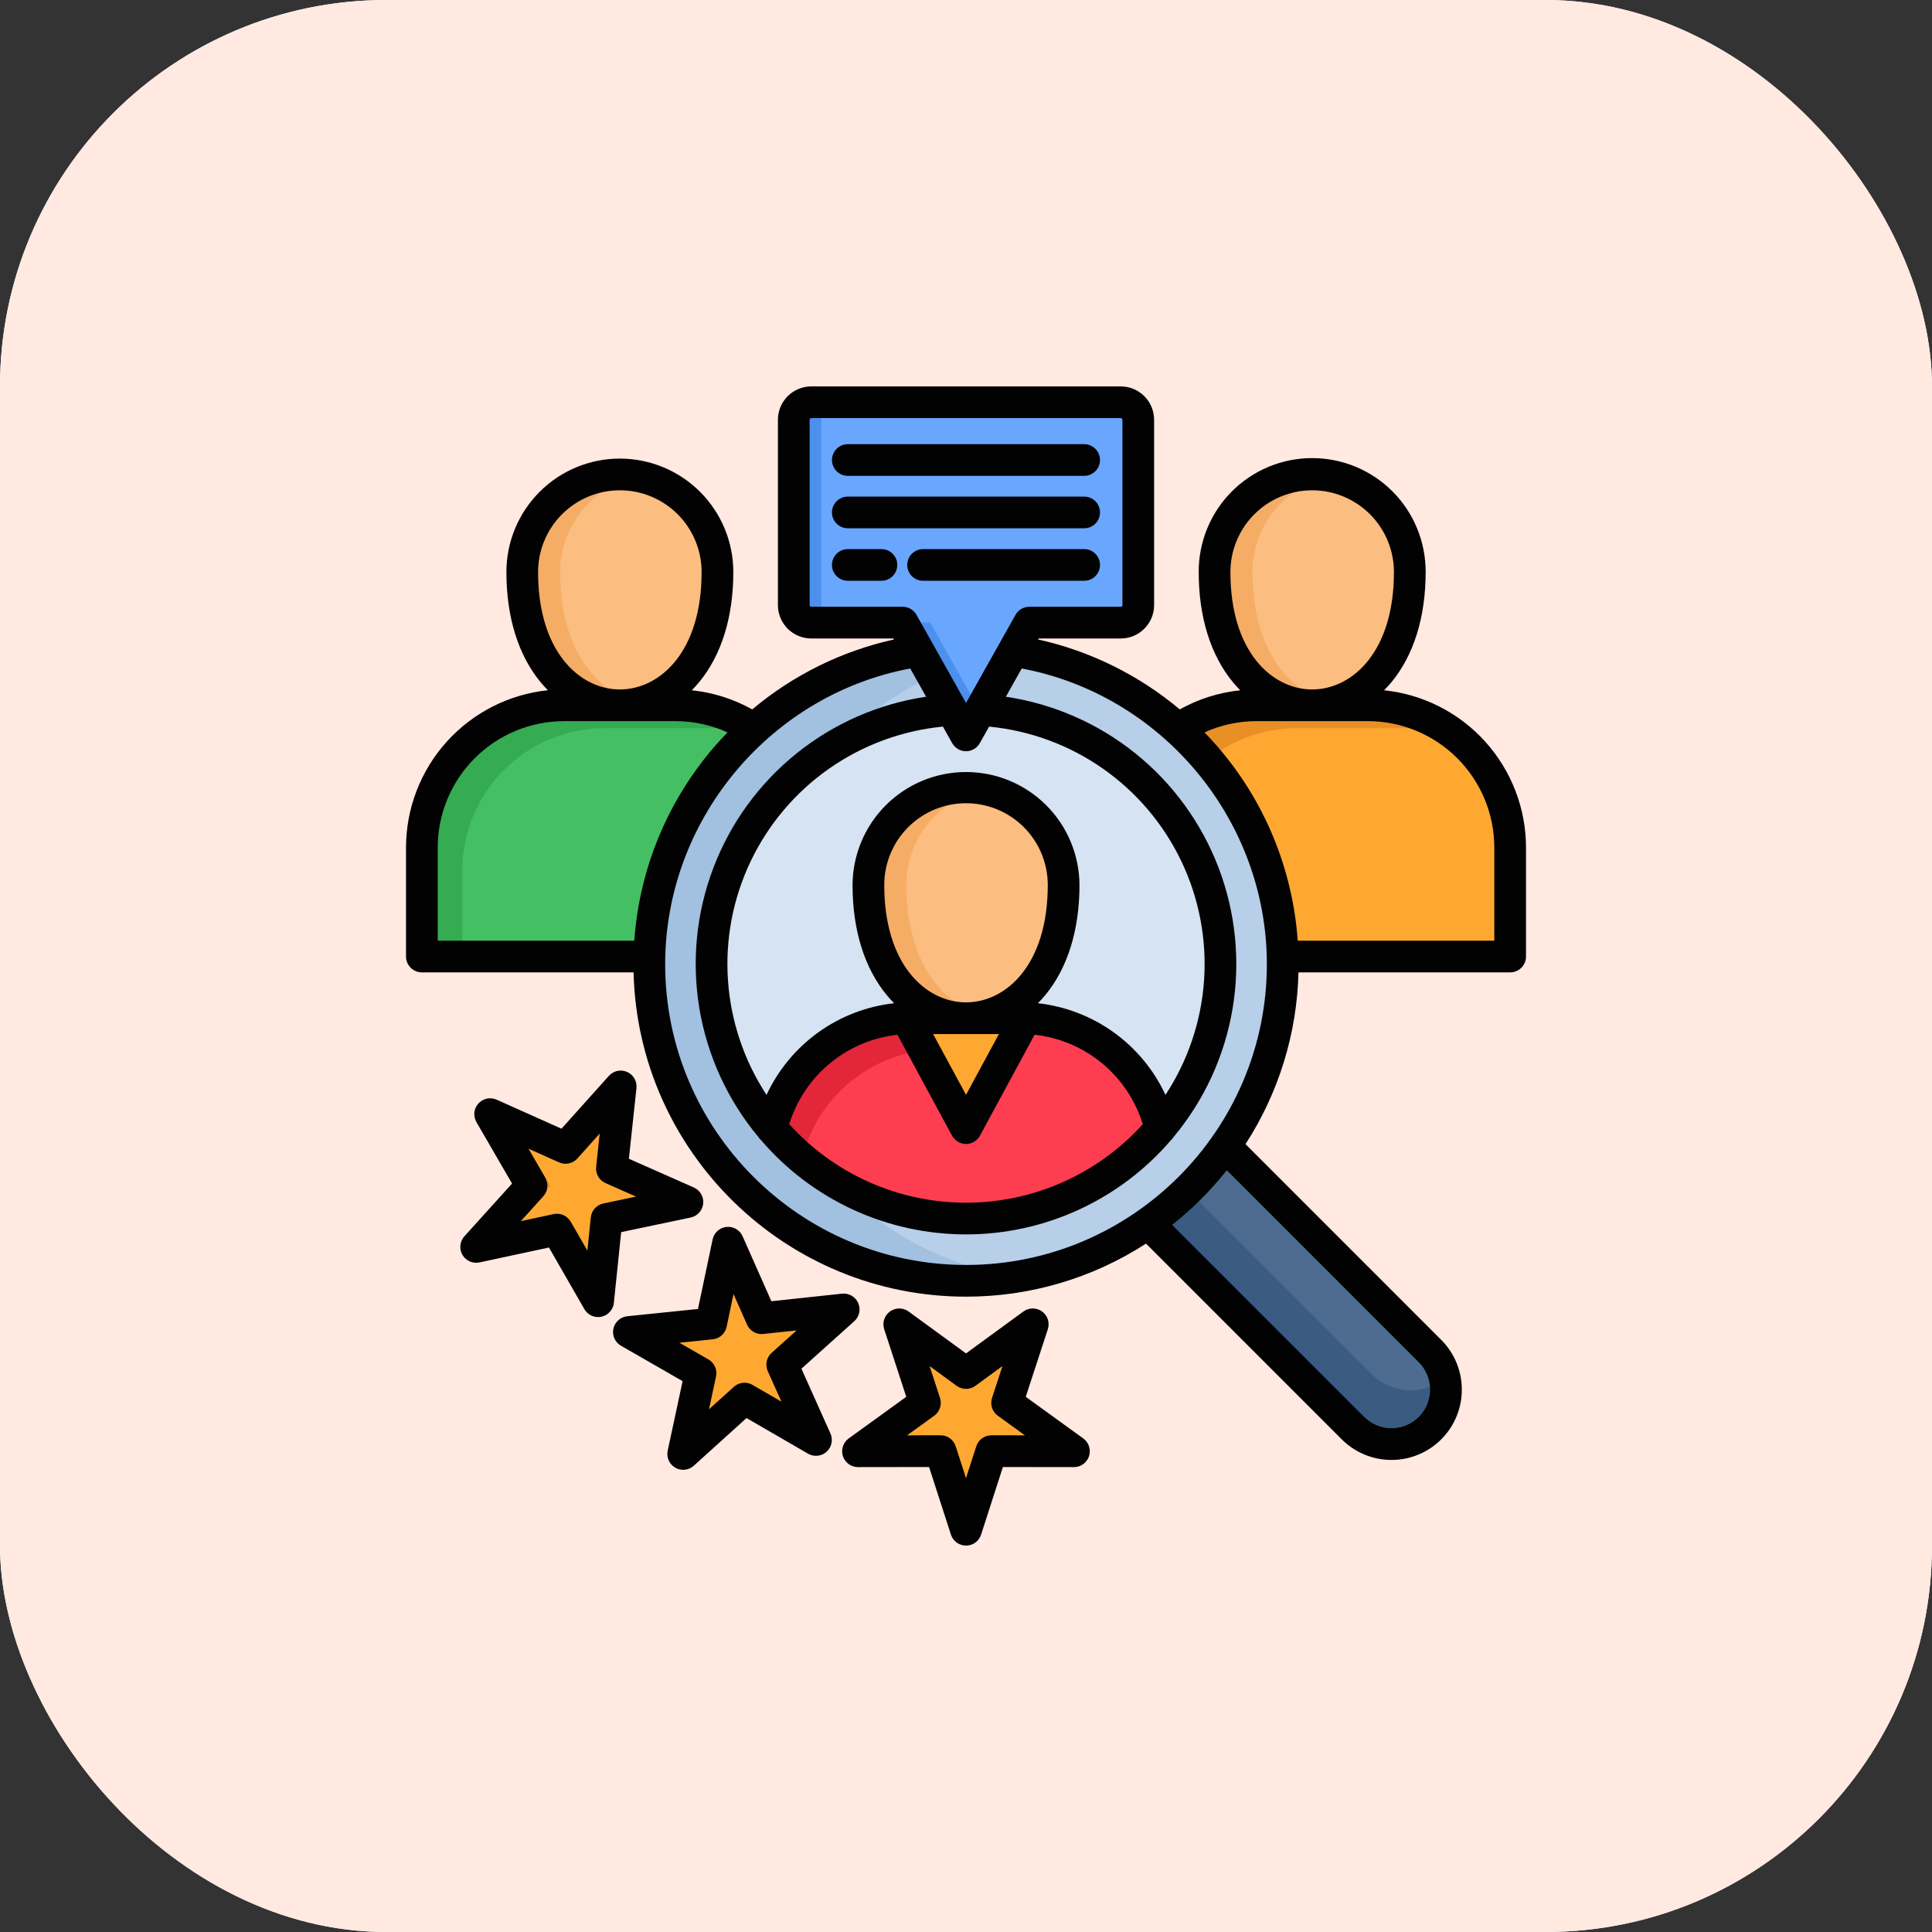
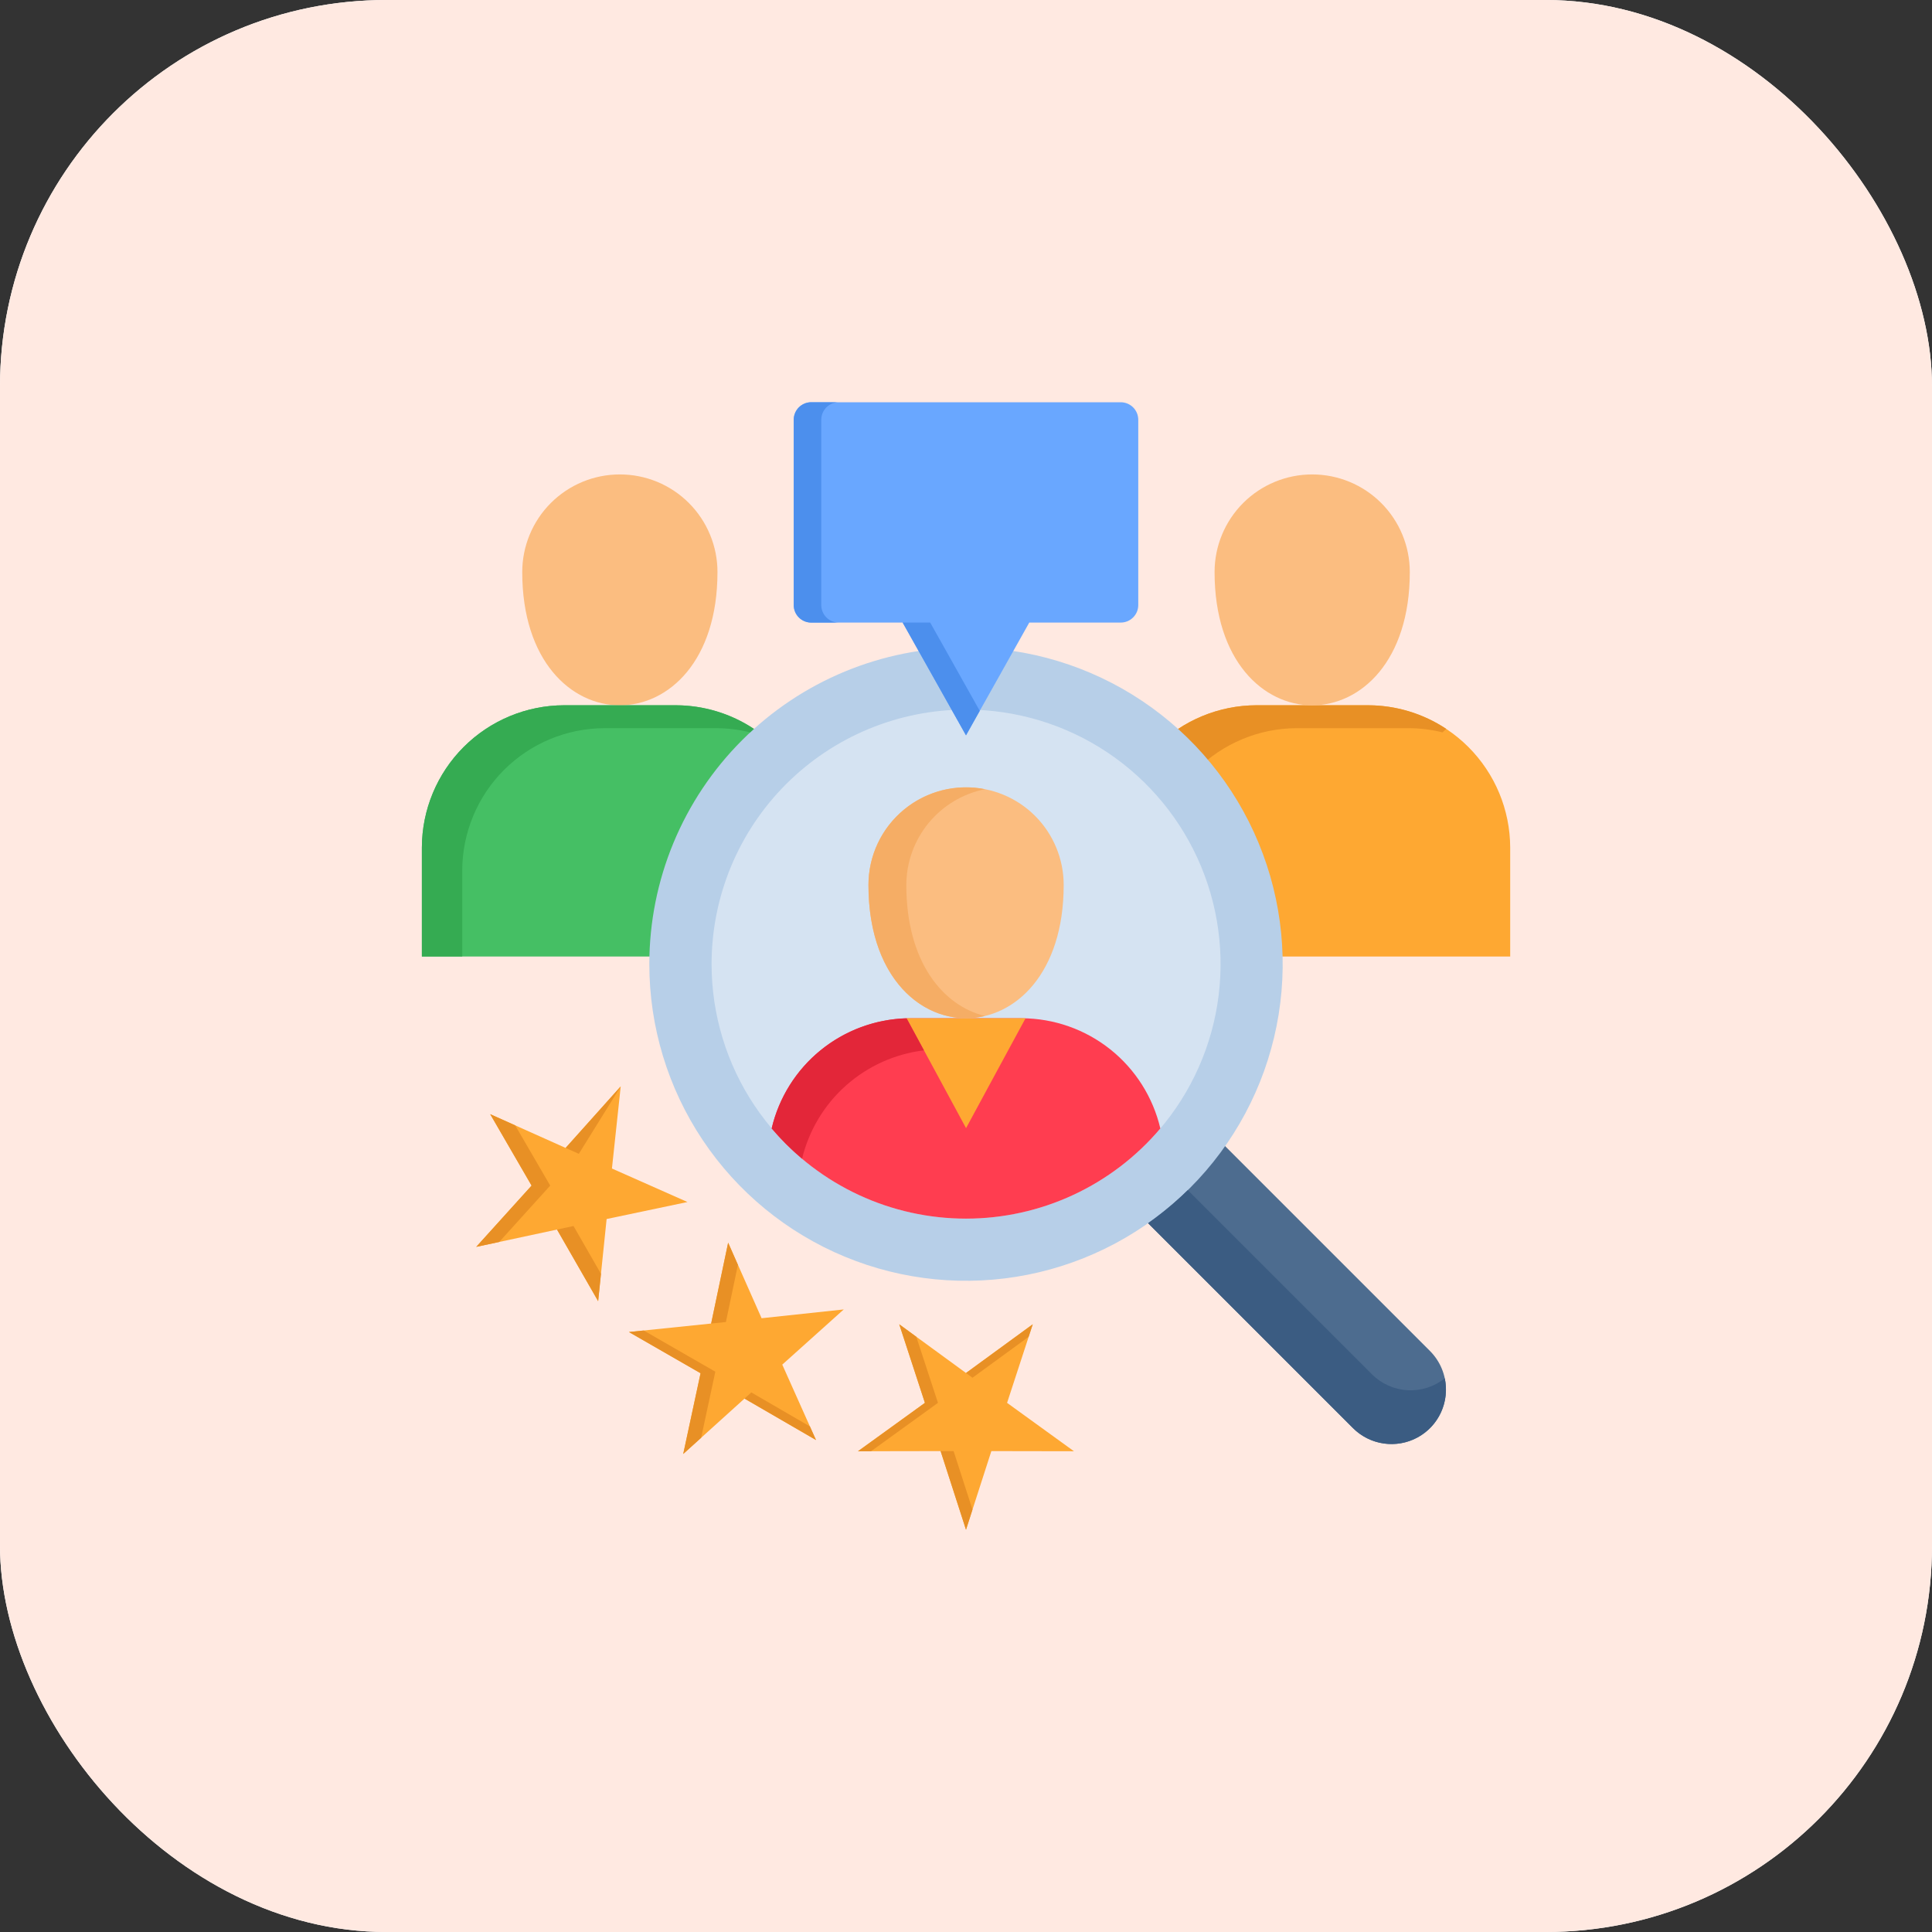
<svg xmlns="http://www.w3.org/2000/svg" width="80" height="80" viewBox="0 0 80 80" fill="none">
  <rect x="0" y="0" width="80" height="80" fill="#333333" stroke="none" />
  <rect width="80" height="80" rx="16" fill="white" />
  <rect width="80" height="80" rx="16" fill="#FFE9E1" />
  <g clip-path="url(#clip0_5184_14911)">
    <path fill-rule="evenodd" clip-rule="evenodd" d="M46.137 39.607H62.534V35.092C62.529 33.532 61.907 32.036 60.804 30.933C59.7 29.829 58.205 29.207 56.645 29.203H52.026C50.465 29.207 48.97 29.829 47.866 30.933C46.763 32.036 46.141 33.532 46.137 35.092V39.607Z" fill="#FEA832" />
    <path fill-rule="evenodd" clip-rule="evenodd" d="M47.808 36.041C47.813 34.48 48.434 32.985 49.538 31.881C50.642 30.778 52.137 30.156 53.697 30.152H58.316C58.793 30.152 59.267 30.21 59.73 30.325C59.78 30.277 59.834 30.229 59.887 30.181C58.926 29.543 57.798 29.203 56.645 29.203H52.026C50.465 29.207 48.97 29.829 47.866 30.933C46.763 32.036 46.141 33.532 46.137 35.092V39.607H47.808V36.041Z" fill="#E89025" />
    <path fill-rule="evenodd" clip-rule="evenodd" d="M40.387 43.496L43.576 40.305L59.215 55.944C59.637 56.368 59.874 56.942 59.874 57.54C59.874 58.138 59.637 58.712 59.215 59.136C58.791 59.557 58.218 59.794 57.62 59.794C57.023 59.794 56.45 59.557 56.026 59.136L40.387 43.496Z" fill="#4D6C8F" />
    <path fill-rule="evenodd" clip-rule="evenodd" d="M50.293 23.687C50.293 22.614 50.719 21.586 51.477 20.828C52.235 20.07 53.263 19.645 54.335 19.645C55.407 19.645 56.435 20.07 57.193 20.828C57.951 21.586 58.377 22.614 58.377 23.687C58.377 31.045 50.293 31.045 50.293 23.687Z" fill="#FBBD80" />
    <path fill-rule="evenodd" clip-rule="evenodd" d="M17.469 39.607H33.866V35.092C33.861 33.532 33.239 32.036 32.136 30.933C31.032 29.829 29.537 29.207 27.977 29.203H23.358C21.797 29.207 20.302 29.829 19.198 30.933C18.095 32.036 17.473 33.532 17.469 35.092V39.607Z" fill="#45BF64" />
    <path fill-rule="evenodd" clip-rule="evenodd" d="M21.625 23.687C21.625 23.156 21.73 22.63 21.933 22.14C22.136 21.649 22.433 21.204 22.809 20.828C23.184 20.453 23.63 20.155 24.12 19.952C24.611 19.749 25.136 19.645 25.667 19.645C26.198 19.645 26.723 19.749 27.214 19.952C27.704 20.155 28.15 20.453 28.525 20.828C28.901 21.204 29.198 21.649 29.401 22.14C29.605 22.63 29.709 23.156 29.709 23.687C29.709 31.045 21.625 31.045 21.625 23.687Z" fill="#FBBD80" />
    <path fill-rule="evenodd" clip-rule="evenodd" d="M40.001 26.809C42.595 26.809 45.13 27.578 47.286 29.019C49.443 30.46 51.123 32.508 52.115 34.904C53.108 37.3 53.367 39.937 52.861 42.481C52.355 45.024 51.106 47.361 49.273 49.194C47.439 51.028 45.102 52.277 42.559 52.783C40.015 53.289 37.379 53.03 34.982 52.037C32.586 51.045 30.538 49.364 29.097 47.208C27.656 45.052 26.887 42.517 26.887 39.923C26.887 36.445 28.268 33.109 30.728 30.65C33.187 28.19 36.523 26.809 40.001 26.809Z" fill="#B7CFE8" />
    <path fill-rule="evenodd" clip-rule="evenodd" d="M40.002 29.383C42.086 29.383 44.124 30 45.857 31.158C47.59 32.316 48.941 33.962 49.739 35.888C50.537 37.813 50.745 39.932 50.339 41.977C49.932 44.021 48.929 45.899 47.455 47.373C45.981 48.847 44.103 49.85 42.059 50.257C40.014 50.663 37.895 50.455 35.97 49.657C34.044 48.859 32.398 47.508 31.24 45.775C30.082 44.042 29.465 42.004 29.465 39.92C29.465 37.125 30.575 34.445 32.551 32.469C34.527 30.493 37.207 29.383 40.002 29.383Z" fill="#D5E3F2" />
    <path fill-rule="evenodd" clip-rule="evenodd" d="M37.236 54.836L40 56.853L42.764 54.836L41.701 58.089L44.47 60.093L41.05 60.087L40 63.343L38.947 60.087L35.527 60.093L38.299 58.089L37.236 54.836Z" fill="#FEA832" />
    <path fill-rule="evenodd" clip-rule="evenodd" d="M30.151 51.457L31.536 54.585L34.938 54.221L32.392 56.506L33.789 59.629L30.829 57.912L28.291 60.205L29.009 56.862L26.043 55.156L29.447 54.805L30.151 51.457Z" fill="#FEA832" />
    <path fill-rule="evenodd" clip-rule="evenodd" d="M25.703 44.984L25.339 48.386L28.467 49.773L25.119 50.477L24.768 53.879L23.065 50.913L19.719 51.631L22.012 49.093L20.298 46.135L23.421 47.533L25.703 44.984Z" fill="#FEA832" />
    <path fill-rule="evenodd" clip-rule="evenodd" d="M48.047 46.727C47.743 45.432 47.012 44.277 45.971 43.449C44.929 42.621 43.639 42.168 42.309 42.164H37.691C36.36 42.168 35.071 42.621 34.029 43.449C32.988 44.277 32.257 45.432 31.953 46.727C32.942 47.897 34.175 48.837 35.565 49.482C36.954 50.127 38.468 50.461 40 50.461C41.532 50.461 43.046 50.127 44.435 49.482C45.825 48.837 47.058 47.897 48.047 46.727Z" fill="#FF3D50" />
    <path fill-rule="evenodd" clip-rule="evenodd" d="M35.961 36.644C35.961 35.572 36.387 34.544 37.145 33.785C37.903 33.027 38.931 32.602 40.003 32.602C41.075 32.602 42.103 33.027 42.861 33.785C43.619 34.544 44.045 35.572 44.045 36.644C44.045 44.002 35.961 44.002 35.961 36.644Z" fill="#FBBD80" />
    <path fill-rule="evenodd" clip-rule="evenodd" d="M42.466 42.164H40.002H37.539L38.772 44.439L40.002 46.714L41.233 44.439L42.466 42.164Z" fill="#FEA832" />
    <path fill-rule="evenodd" clip-rule="evenodd" d="M40 16.656H46.407C46.502 16.656 46.596 16.675 46.684 16.711C46.772 16.747 46.852 16.8 46.919 16.867C46.987 16.934 47.04 17.014 47.077 17.102C47.114 17.19 47.132 17.284 47.133 17.379V25.056C47.132 25.152 47.114 25.246 47.077 25.334C47.04 25.421 46.987 25.501 46.919 25.568C46.852 25.635 46.772 25.689 46.684 25.725C46.596 25.761 46.502 25.779 46.407 25.779H42.62L40 30.449L37.377 25.78H33.59C33.398 25.78 33.215 25.703 33.079 25.568C32.944 25.432 32.867 25.249 32.867 25.057V17.379C32.867 17.187 32.944 17.004 33.079 16.868C33.215 16.733 33.398 16.656 33.59 16.656H40Z" fill="#69A7FF" />
    <path fill-rule="evenodd" clip-rule="evenodd" d="M19.14 36.041C19.145 34.48 19.767 32.985 20.87 31.881C21.974 30.778 23.469 30.156 25.03 30.152H29.648C30.125 30.152 30.6 30.21 31.062 30.325C31.113 30.277 31.166 30.229 31.219 30.181C30.258 29.543 29.13 29.203 27.977 29.203H23.358C21.797 29.207 20.302 29.829 19.198 30.933C18.095 32.036 17.473 33.532 17.469 35.092V39.607H19.14V36.041Z" fill="#35AB52" />
-     <path fill-rule="evenodd" clip-rule="evenodd" d="M23.193 23.687C23.195 22.751 23.521 21.846 24.115 21.123C24.709 20.401 25.534 19.905 26.451 19.722C25.865 19.605 25.261 19.621 24.681 19.766C24.102 19.912 23.562 20.184 23.101 20.563C22.639 20.942 22.267 21.419 22.012 21.959C21.757 22.499 21.625 23.089 21.625 23.687C21.625 27.843 24.206 29.653 26.451 29.113C24.721 28.696 23.193 26.889 23.193 23.687Z" fill="#F5AD65" />
-     <path fill-rule="evenodd" clip-rule="evenodd" d="M51.861 23.687C51.863 22.751 52.189 21.846 52.783 21.123C53.377 20.401 54.202 19.905 55.119 19.722C54.533 19.605 53.929 19.621 53.349 19.766C52.77 19.912 52.23 20.184 51.769 20.563C51.307 20.942 50.935 21.419 50.68 21.959C50.425 22.499 50.293 23.089 50.293 23.687C50.293 27.843 52.873 29.653 55.119 29.113C53.389 28.696 51.861 26.889 51.861 23.687Z" fill="#F5AD65" />
    <path fill-rule="evenodd" clip-rule="evenodd" d="M37.529 36.644C37.531 35.708 37.857 34.803 38.451 34.08C39.045 33.358 39.87 32.862 40.787 32.679C40.201 32.562 39.597 32.578 39.017 32.723C38.438 32.869 37.898 33.141 37.437 33.52C36.975 33.899 36.603 34.376 36.348 34.916C36.093 35.456 35.961 36.046 35.961 36.644C35.961 40.8 38.541 42.61 40.787 42.07C39.057 41.653 37.529 39.843 37.529 36.644Z" fill="#F5AD65" />
    <path fill-rule="evenodd" clip-rule="evenodd" d="M33.212 47.979C33.496 46.806 34.131 45.747 35.033 44.946C35.935 44.144 37.061 43.637 38.259 43.493L37.539 42.164C36.236 42.202 34.981 42.669 33.971 43.494C32.96 44.319 32.251 45.455 31.953 46.724C32.337 47.177 32.758 47.597 33.212 47.979Z" fill="#E32639" />
    <path fill-rule="evenodd" clip-rule="evenodd" d="M39.112 26.837L38.517 25.779H37.377L38.036 26.954L39.41 29.399L40 30.449L40.569 29.434L40.55 29.399L39.112 26.837ZM34.007 25.056V17.379C34.008 17.187 34.084 17.004 34.219 16.868C34.355 16.733 34.538 16.656 34.73 16.656H33.59C33.398 16.656 33.215 16.733 33.079 16.868C32.944 17.004 32.867 17.187 32.867 17.379V25.056C32.867 25.248 32.944 25.432 33.079 25.567C33.215 25.703 33.398 25.779 33.59 25.779H34.73C34.538 25.779 34.355 25.703 34.219 25.567C34.084 25.432 34.008 25.248 34.007 25.056Z" fill="#4C8FED" />
-     <path fill-rule="evenodd" clip-rule="evenodd" d="M29.467 39.608C29.508 38.172 29.843 36.759 30.452 35.457C31.061 34.155 31.931 32.992 33.007 32.039C33.498 31.602 34.029 31.212 34.593 30.876C35.743 29.669 37.111 28.691 38.625 27.995L38.038 26.953C35.497 27.336 33.125 28.459 31.218 30.182C31.165 30.23 31.112 30.278 31.062 30.326C29.781 31.515 28.753 32.95 28.037 34.544C27.32 36.139 26.931 37.861 26.892 39.608C26.889 39.712 26.887 39.815 26.887 39.922C26.887 43.4 28.269 46.735 30.729 49.194C33.188 51.653 36.524 53.034 40.002 53.034C40.686 53.034 41.369 52.982 42.045 52.877C39.198 52.429 36.579 51.054 34.594 48.965C33.029 48.03 31.734 46.705 30.835 45.12C29.936 43.534 29.464 41.742 29.465 39.919C29.465 39.816 29.465 39.712 29.468 39.608H29.467ZM31.955 46.725C32.339 47.178 32.76 47.597 33.214 47.979C32.76 47.597 32.338 47.178 31.954 46.725H31.955Z" fill="#A2C0E0" />
    <path fill-rule="evenodd" clip-rule="evenodd" d="M49.184 49.281C48.673 49.781 48.123 50.239 47.539 50.65L56.024 59.135C56.368 59.479 56.814 59.703 57.295 59.772C57.776 59.842 58.267 59.755 58.694 59.523C59.122 59.291 59.463 58.927 59.666 58.486C59.87 58.044 59.926 57.548 59.825 57.073C59.391 57.421 58.844 57.596 58.288 57.566C57.733 57.536 57.208 57.303 56.814 56.911L49.184 49.281Z" fill="#3B5C82" />
-     <path fill-rule="evenodd" clip-rule="evenodd" d="M24.885 52.747L23.748 50.767L23.065 50.913L24.768 53.879L24.885 52.747ZM23.421 47.533L23.968 47.777L25.6 45.957L25.703 44.984L23.421 47.533ZM20.673 51.426L22.783 49.093L21.334 46.6L20.298 46.135L22.012 49.093L19.719 51.63L20.673 51.426Z" fill="#E89025" />
+     <path fill-rule="evenodd" clip-rule="evenodd" d="M24.885 52.747L23.748 50.767L23.065 50.913L24.768 53.879L24.885 52.747ZM23.421 47.533L23.968 47.777L25.703 44.984L23.421 47.533ZM20.673 51.426L22.783 49.093L21.334 46.6L20.298 46.135L22.012 49.093L19.719 51.63L20.673 51.426Z" fill="#E89025" />
    <path fill-rule="evenodd" clip-rule="evenodd" d="M30.058 54.742L30.555 52.374L30.151 51.457L29.447 54.805L30.058 54.742ZM31.11 57.657L30.829 57.913L33.79 59.629L33.537 59.066L31.11 57.657ZM29.62 56.799L26.654 55.093L26.043 55.157L29.009 56.863L28.291 60.206L29.033 59.536L29.62 56.799Z" fill="#E89025" />
    <path fill-rule="evenodd" clip-rule="evenodd" d="M39.487 60.087H38.95L40 63.343L40.268 62.509L39.487 60.087ZM40 56.853L40.268 57.05L42.593 55.354L42.763 54.836L40 56.853ZM36.067 60.093L38.839 58.089L37.943 55.354L37.236 54.836L38.299 58.089L35.527 60.093L36.067 60.093Z" fill="#E89025" />
-     <path d="M57.313 28.582C57.419 28.475 57.522 28.363 57.62 28.245C58.544 27.123 59.033 25.547 59.033 23.688C59.035 23.07 58.916 22.456 58.681 21.884C58.447 21.311 58.101 20.791 57.664 20.352C57.228 19.914 56.709 19.566 56.138 19.328C55.566 19.091 54.954 18.969 54.335 18.969C53.716 18.969 53.103 19.091 52.532 19.328C51.961 19.566 51.442 19.913 51.005 20.352C50.569 20.79 50.223 21.311 49.988 21.883C49.753 22.456 49.633 23.069 49.636 23.688C49.636 25.547 50.125 27.122 51.049 28.244C51.148 28.363 51.25 28.476 51.357 28.583C50.476 28.674 49.624 28.943 48.852 29.375C47.157 27.952 45.144 26.958 42.983 26.478L43.005 26.438H46.407C46.773 26.438 47.124 26.293 47.383 26.034C47.643 25.776 47.788 25.425 47.789 25.059V17.382C47.789 17.015 47.643 16.664 47.384 16.405C47.125 16.146 46.774 16 46.407 16H33.591C33.225 16.001 32.874 16.147 32.616 16.406C32.357 16.665 32.212 17.016 32.212 17.382V25.059C32.212 25.425 32.358 25.775 32.616 26.034C32.875 26.292 33.225 26.438 33.591 26.438H36.994L37.016 26.479C34.856 26.958 32.843 27.951 31.149 29.375C30.377 28.943 29.525 28.674 28.645 28.583C28.751 28.476 28.854 28.364 28.952 28.244C29.877 27.122 30.365 25.547 30.365 23.688C30.365 22.442 29.87 21.247 28.989 20.366C28.108 19.485 26.913 18.99 25.667 18.989C25.05 18.989 24.439 19.111 23.869 19.347C23.299 19.583 22.781 19.929 22.345 20.365C21.464 21.247 20.969 22.442 20.969 23.688C20.969 25.547 21.457 27.122 22.381 28.244C22.48 28.363 22.582 28.475 22.688 28.581C21.077 28.749 19.585 29.507 18.5 30.71C17.416 31.912 16.814 33.474 16.812 35.093V39.608C16.812 39.782 16.882 39.949 17.005 40.072C17.128 40.195 17.295 40.264 17.469 40.264H26.234C26.417 47.7 32.522 53.692 40.001 53.692C42.645 53.695 45.234 52.932 47.455 51.495L55.56 59.601C56.107 60.147 56.847 60.454 57.62 60.453C58.392 60.453 59.133 60.146 59.679 59.6C60.225 59.054 60.531 58.313 60.531 57.541C60.531 56.768 60.224 56.028 59.678 55.481L51.574 47.376C52.948 45.253 53.707 42.792 53.767 40.264H62.532C62.706 40.264 62.873 40.195 62.996 40.072C63.12 39.949 63.189 39.782 63.189 39.608V35.093C63.187 33.474 62.585 31.913 61.5 30.71C60.416 29.508 58.924 28.75 57.313 28.582ZM50.949 23.688C50.949 22.79 51.306 21.928 51.941 21.294C52.575 20.659 53.437 20.302 54.334 20.302C55.232 20.302 56.093 20.659 56.728 21.294C57.363 21.928 57.72 22.79 57.72 23.688C57.72 26.979 56.016 28.503 54.407 28.548H54.262C52.653 28.504 50.949 26.979 50.949 23.688ZM40.07 41.505H39.932C38.321 41.463 36.615 39.939 36.615 36.645C36.615 35.747 36.972 34.886 37.607 34.251C38.242 33.616 39.103 33.26 40.001 33.26C40.898 33.26 41.76 33.616 42.395 34.251C43.029 34.886 43.386 35.747 43.386 36.645C43.386 39.939 41.68 41.463 40.07 41.505ZM41.363 42.818L40.001 45.334L38.638 42.818H39.933C39.956 42.818 39.978 42.82 40.001 42.82C40.023 42.82 40.045 42.818 40.068 42.818L41.363 42.818ZM39.423 47.026C39.48 47.13 39.563 47.217 39.665 47.277C39.766 47.338 39.882 47.37 40.001 47.37C40.119 47.37 40.235 47.338 40.337 47.277C40.438 47.217 40.522 47.13 40.578 47.026L42.84 42.847C43.867 42.959 44.838 43.37 45.634 44.028C46.43 44.687 47.016 45.563 47.32 46.55C46.395 47.574 45.266 48.392 44.005 48.952C42.745 49.512 41.38 49.801 40.001 49.801C38.621 49.801 37.257 49.512 35.996 48.952C34.735 48.392 33.606 47.574 32.681 46.55C32.985 45.563 33.571 44.687 34.367 44.029C35.163 43.37 36.135 42.96 37.161 42.847L39.423 47.026ZM42.977 41.541C43.084 41.434 43.187 41.321 43.286 41.201C44.21 40.079 44.699 38.504 44.699 36.645C44.693 35.403 44.196 34.213 43.315 33.336C42.435 32.46 41.243 31.968 40.001 31.968C38.758 31.968 37.566 32.46 36.686 33.336C35.805 34.213 35.308 35.403 35.302 36.645C35.302 38.504 35.791 40.079 36.715 41.201C36.814 41.321 36.917 41.434 37.024 41.541C35.892 41.667 34.81 42.082 33.885 42.747C32.96 43.412 32.221 44.304 31.741 45.337C30.808 43.916 30.257 42.277 30.143 40.58C30.028 38.883 30.354 37.186 31.089 35.652C31.823 34.118 32.942 32.8 34.335 31.825C35.729 30.85 37.351 30.252 39.044 30.087L39.428 30.772C39.485 30.873 39.568 30.958 39.669 31.017C39.769 31.076 39.883 31.107 40 31.107C40.116 31.107 40.231 31.076 40.331 31.017C40.432 30.958 40.515 30.873 40.572 30.772L40.956 30.087C42.649 30.251 44.271 30.849 45.665 31.824C47.059 32.799 48.177 34.117 48.912 35.651C49.647 37.185 49.972 38.883 49.858 40.58C49.744 42.277 49.193 43.916 48.26 45.337C47.779 44.304 47.041 43.412 46.116 42.747C45.191 42.082 44.11 41.667 42.977 41.542V41.541ZM33.591 25.125C33.574 25.125 33.557 25.118 33.544 25.106C33.532 25.093 33.525 25.077 33.525 25.059V17.382C33.525 17.364 33.532 17.347 33.544 17.334C33.556 17.321 33.573 17.314 33.591 17.313H46.407C46.426 17.313 46.443 17.32 46.456 17.333C46.469 17.346 46.476 17.364 46.477 17.382V25.059C46.476 25.077 46.468 25.094 46.455 25.106C46.443 25.118 46.425 25.125 46.407 25.125H42.621C42.504 25.125 42.39 25.157 42.289 25.215C42.189 25.274 42.106 25.359 42.049 25.461L40.001 29.11L37.95 25.46C37.893 25.359 37.81 25.274 37.71 25.215C37.609 25.157 37.495 25.125 37.379 25.125H33.591ZM22.281 23.688C22.281 22.79 22.638 21.928 23.273 21.294C23.908 20.659 24.769 20.302 25.667 20.302C26.565 20.302 27.426 20.659 28.061 21.294C28.696 21.928 29.052 22.79 29.052 23.688C29.052 26.979 27.349 28.503 25.739 28.548H25.595C23.985 28.504 22.281 26.979 22.281 23.688ZM18.125 38.952V35.093C18.127 33.706 18.678 32.376 19.659 31.395C20.64 30.414 21.97 29.862 23.358 29.861H25.596C25.62 29.861 25.643 29.863 25.667 29.863C25.69 29.863 25.714 29.861 25.737 29.861H27.976C28.718 29.861 29.45 30.02 30.125 30.327C29.945 30.512 29.77 30.703 29.6 30.898C27.645 33.15 26.474 35.977 26.265 38.952H18.125ZM58.749 56.41C58.898 56.558 59.016 56.734 59.096 56.928C59.177 57.122 59.218 57.33 59.218 57.54C59.218 57.75 59.177 57.958 59.097 58.153C59.017 58.347 58.899 58.523 58.751 58.672C58.602 58.82 58.426 58.938 58.232 59.019C58.038 59.099 57.83 59.141 57.62 59.141C57.41 59.141 57.202 59.099 57.008 59.019C56.814 58.939 56.637 58.821 56.489 58.673L48.536 50.72C49.375 50.055 50.134 49.296 50.799 48.457L58.749 56.41ZM40.001 52.379C33.131 52.379 27.543 46.791 27.543 39.922C27.543 39.831 27.544 39.741 27.546 39.651C27.547 39.637 27.548 39.623 27.548 39.608C27.548 39.604 27.548 39.6 27.548 39.596C27.702 33.768 31.981 28.752 37.691 27.681L38.348 28.85C36.384 29.142 34.532 29.952 32.984 31.197C31.437 32.441 30.248 34.075 29.541 35.931C28.834 37.787 28.633 39.798 28.96 41.757C29.287 43.716 30.13 45.553 31.401 47.078C31.433 47.128 31.471 47.172 31.514 47.212C32.563 48.436 33.865 49.418 35.33 50.092C36.794 50.766 38.388 51.114 40 51.114C41.612 51.114 43.205 50.766 44.67 50.092C46.135 49.418 47.437 48.436 48.486 47.212C48.529 47.172 48.567 47.128 48.598 47.078C49.87 45.553 50.713 43.716 51.04 41.757C51.367 39.798 51.166 37.787 50.459 35.931C49.751 34.075 48.563 32.441 47.015 31.196C45.467 29.952 43.615 29.142 41.651 28.85L42.307 27.681C48.018 28.753 52.299 33.768 52.453 39.596C52.453 39.6 52.452 39.604 52.452 39.608C52.452 39.622 52.453 39.636 52.454 39.651C52.456 39.741 52.458 39.831 52.458 39.922C52.458 46.791 46.87 52.379 40.001 52.379ZM61.876 38.952H53.736C53.527 35.976 52.356 33.15 50.401 30.898C50.231 30.703 50.056 30.512 49.876 30.328C50.55 30.02 51.283 29.861 52.025 29.861H54.264C54.288 29.861 54.311 29.863 54.334 29.863C54.358 29.863 54.381 29.861 54.405 29.861H56.644C58.031 29.862 59.361 30.414 60.342 31.395C61.323 32.376 61.874 33.706 61.876 35.093L61.876 38.952ZM37.154 23.393C37.154 23.567 37.085 23.734 36.962 23.857C36.839 23.98 36.672 24.049 36.498 24.049H35.106C34.932 24.049 34.765 23.98 34.642 23.857C34.519 23.734 34.45 23.567 34.45 23.393C34.45 23.219 34.519 23.052 34.642 22.929C34.765 22.806 34.932 22.737 35.106 22.737H36.498C36.584 22.737 36.67 22.753 36.749 22.787C36.829 22.82 36.901 22.868 36.962 22.929C37.023 22.99 37.072 23.062 37.105 23.142C37.138 23.221 37.155 23.307 37.155 23.393H37.154ZM25.721 51.02L28.6 50.415C28.736 50.386 28.859 50.315 28.952 50.212C29.046 50.109 29.103 49.979 29.118 49.841C29.133 49.703 29.103 49.564 29.033 49.444C28.964 49.324 28.858 49.228 28.731 49.172L26.041 47.982L26.354 45.057C26.369 44.919 26.34 44.779 26.27 44.659C26.201 44.539 26.095 44.443 25.968 44.387C25.841 44.331 25.7 44.316 25.564 44.345C25.428 44.374 25.305 44.445 25.213 44.549L23.25 46.737L20.564 45.535C20.438 45.479 20.296 45.463 20.16 45.492C20.024 45.521 19.901 45.592 19.808 45.695C19.715 45.798 19.657 45.928 19.643 46.066C19.629 46.204 19.659 46.343 19.728 46.464L21.203 49.009L19.23 51.192C19.137 51.295 19.079 51.425 19.064 51.563C19.049 51.701 19.079 51.84 19.148 51.96C19.218 52.081 19.324 52.176 19.451 52.232C19.577 52.288 19.719 52.303 19.855 52.274L22.732 51.657L24.197 54.207C24.266 54.328 24.371 54.423 24.498 54.48C24.625 54.536 24.767 54.551 24.902 54.523C25.038 54.494 25.161 54.423 25.254 54.319C25.347 54.216 25.405 54.086 25.419 53.948L25.721 51.02ZM24.982 49.834C24.846 49.863 24.722 49.934 24.629 50.037C24.536 50.141 24.478 50.271 24.464 50.409L24.322 51.789L23.632 50.588C23.563 50.468 23.457 50.372 23.33 50.315C23.203 50.259 23.061 50.244 22.925 50.273L21.567 50.565L22.497 49.535C22.591 49.432 22.649 49.302 22.663 49.164C22.678 49.026 22.648 48.886 22.578 48.766L21.882 47.564L23.151 48.132C23.278 48.188 23.419 48.203 23.555 48.175C23.691 48.146 23.815 48.074 23.908 47.971L24.832 46.939L24.685 48.318C24.67 48.456 24.699 48.596 24.769 48.716C24.838 48.837 24.944 48.932 25.072 48.988L26.338 49.549L24.982 49.834ZM34.449 19.048C34.449 18.874 34.519 18.707 34.642 18.584C34.765 18.461 34.932 18.392 35.106 18.392H44.893C45.067 18.392 45.234 18.461 45.357 18.584C45.48 18.707 45.549 18.874 45.549 19.048C45.549 19.222 45.48 19.389 45.357 19.512C45.234 19.635 45.067 19.704 44.893 19.704H35.106C34.932 19.704 34.765 19.635 34.642 19.512C34.519 19.389 34.449 19.222 34.449 19.048ZM34.449 21.219C34.449 21.045 34.519 20.878 34.642 20.755C34.765 20.632 34.932 20.563 35.106 20.563H44.893C45.067 20.563 45.234 20.632 45.357 20.755C45.48 20.878 45.549 21.045 45.549 21.219C45.549 21.393 45.48 21.56 45.357 21.683C45.234 21.806 45.067 21.875 44.893 21.875H35.106C34.932 21.875 34.765 21.806 34.642 21.683C34.519 21.56 34.449 21.393 34.449 21.219ZM44.855 59.562L42.474 57.839L43.388 55.041C43.431 54.909 43.431 54.767 43.389 54.635C43.346 54.503 43.262 54.388 43.15 54.306C43.038 54.225 42.902 54.181 42.764 54.181C42.625 54.181 42.489 54.225 42.377 54.307L40.001 56.042L37.624 54.307C37.512 54.225 37.377 54.181 37.238 54.181C37.099 54.181 36.964 54.225 36.851 54.306C36.739 54.388 36.655 54.503 36.612 54.635C36.57 54.767 36.57 54.91 36.613 55.041L37.527 57.839L35.144 59.562C35.031 59.643 34.947 59.758 34.904 59.89C34.861 60.022 34.861 60.164 34.903 60.296C34.946 60.428 35.03 60.543 35.142 60.625C35.254 60.706 35.389 60.75 35.528 60.75H35.529L38.471 60.746L39.376 63.546C39.419 63.678 39.502 63.793 39.614 63.874C39.727 63.956 39.862 64 40.001 64C40.139 64 40.275 63.956 40.387 63.874C40.499 63.792 40.583 63.677 40.625 63.545L41.528 60.746L44.469 60.75H44.47C44.609 60.75 44.744 60.706 44.856 60.625C44.968 60.543 45.052 60.428 45.095 60.296C45.137 60.164 45.137 60.022 45.094 59.89C45.051 59.758 44.967 59.643 44.855 59.562H44.855ZM41.051 59.432H41.051C40.912 59.432 40.776 59.476 40.664 59.558C40.552 59.64 40.469 59.755 40.426 59.887L40 61.207L39.573 59.886C39.531 59.755 39.447 59.639 39.335 59.558C39.223 59.476 39.087 59.432 38.949 59.432H38.948L37.561 59.434L38.685 58.622C38.797 58.54 38.881 58.425 38.924 58.293C38.967 58.161 38.967 58.018 38.924 57.886L38.493 56.566L39.614 57.385C39.726 57.467 39.862 57.511 40.001 57.511C40.14 57.511 40.276 57.467 40.388 57.385L41.509 56.566L41.078 57.886C41.035 58.018 41.035 58.161 41.078 58.293C41.121 58.425 41.204 58.54 41.317 58.622L42.44 59.434L41.051 59.432ZM45.549 23.393C45.549 23.567 45.48 23.734 45.357 23.857C45.234 23.98 45.067 24.049 44.893 24.049H38.223C38.049 24.049 37.882 23.98 37.759 23.857C37.636 23.734 37.567 23.567 37.567 23.393C37.567 23.219 37.636 23.052 37.759 22.929C37.882 22.806 38.049 22.737 38.223 22.737H44.893C44.979 22.737 45.064 22.753 45.144 22.787C45.224 22.82 45.296 22.868 45.357 22.929C45.418 22.99 45.466 23.062 45.499 23.142C45.532 23.221 45.549 23.307 45.549 23.393ZM33.185 56.675L35.374 54.709C35.477 54.617 35.549 54.494 35.578 54.358C35.607 54.222 35.592 54.081 35.535 53.954C35.479 53.827 35.384 53.721 35.263 53.652C35.143 53.583 35.004 53.553 34.866 53.568L31.941 53.881L30.75 51.192C30.694 51.065 30.599 50.959 30.479 50.889C30.359 50.819 30.22 50.79 30.081 50.804C29.943 50.819 29.813 50.877 29.71 50.97C29.607 51.063 29.536 51.186 29.508 51.322L28.902 54.202L25.974 54.503C25.836 54.517 25.706 54.575 25.603 54.668C25.499 54.761 25.428 54.884 25.399 55.02C25.37 55.155 25.385 55.297 25.442 55.424C25.499 55.55 25.594 55.656 25.715 55.725L28.265 57.19L27.648 60.068C27.618 60.203 27.633 60.345 27.689 60.472C27.746 60.599 27.841 60.704 27.961 60.774C28.081 60.843 28.221 60.873 28.359 60.858C28.497 60.843 28.627 60.785 28.729 60.692L30.912 58.719L33.459 60.194C33.579 60.264 33.718 60.293 33.856 60.279C33.994 60.264 34.124 60.207 34.227 60.114C34.331 60.021 34.401 59.897 34.43 59.761C34.459 59.626 34.444 59.484 34.387 59.357L33.185 56.675ZM31.791 56.775L32.358 58.04L31.156 57.344C31.036 57.274 30.897 57.245 30.759 57.259C30.621 57.274 30.491 57.332 30.388 57.425L29.358 58.355L29.649 56.997C29.678 56.861 29.663 56.719 29.607 56.592C29.55 56.465 29.455 56.359 29.334 56.29L28.133 55.6L29.513 55.458C29.651 55.444 29.782 55.386 29.885 55.293C29.988 55.2 30.059 55.077 30.088 54.941L30.373 53.584L30.934 54.85C30.991 54.978 31.086 55.084 31.206 55.153C31.327 55.223 31.466 55.252 31.604 55.237L32.985 55.09L31.952 56.018C31.848 56.111 31.777 56.234 31.748 56.37C31.719 56.506 31.734 56.648 31.791 56.775H31.791Z" fill="#020203" />
  </g>
  <defs>
    <clipPath id="clip0_5184_14911">
      <rect width="48" height="48" fill="white" transform="translate(16 16)" />
    </clipPath>
  </defs>
</svg>